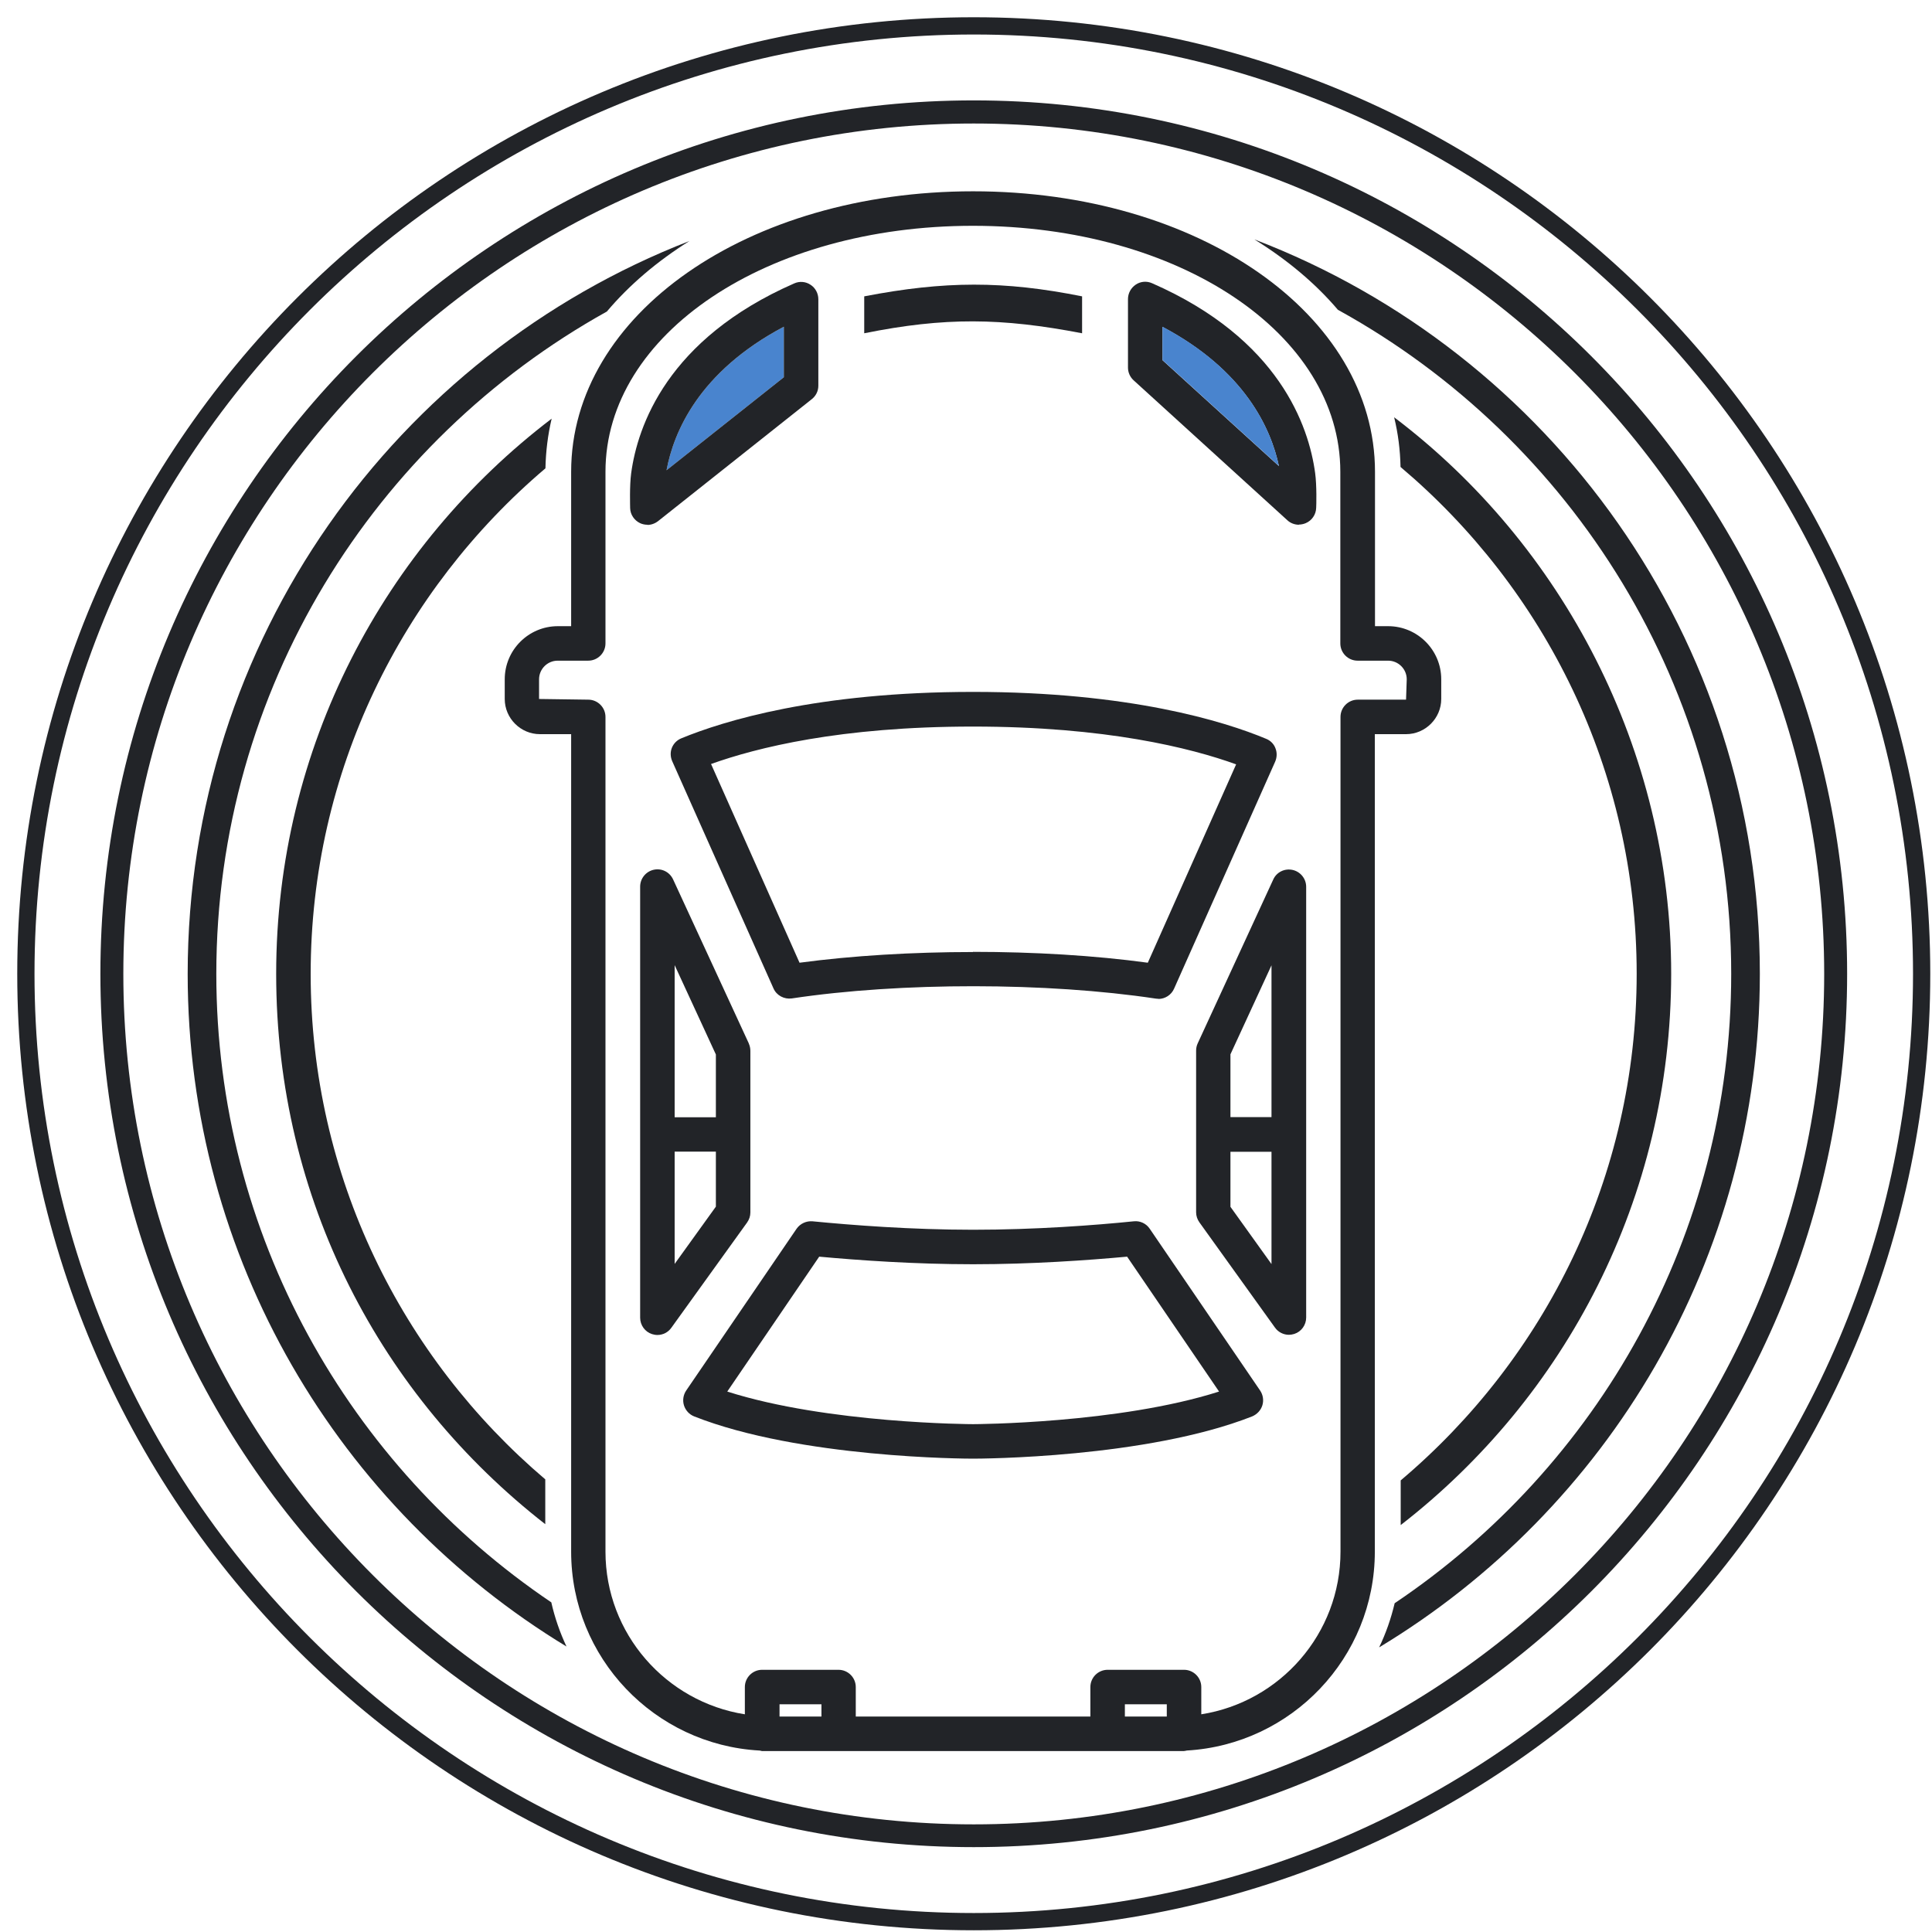
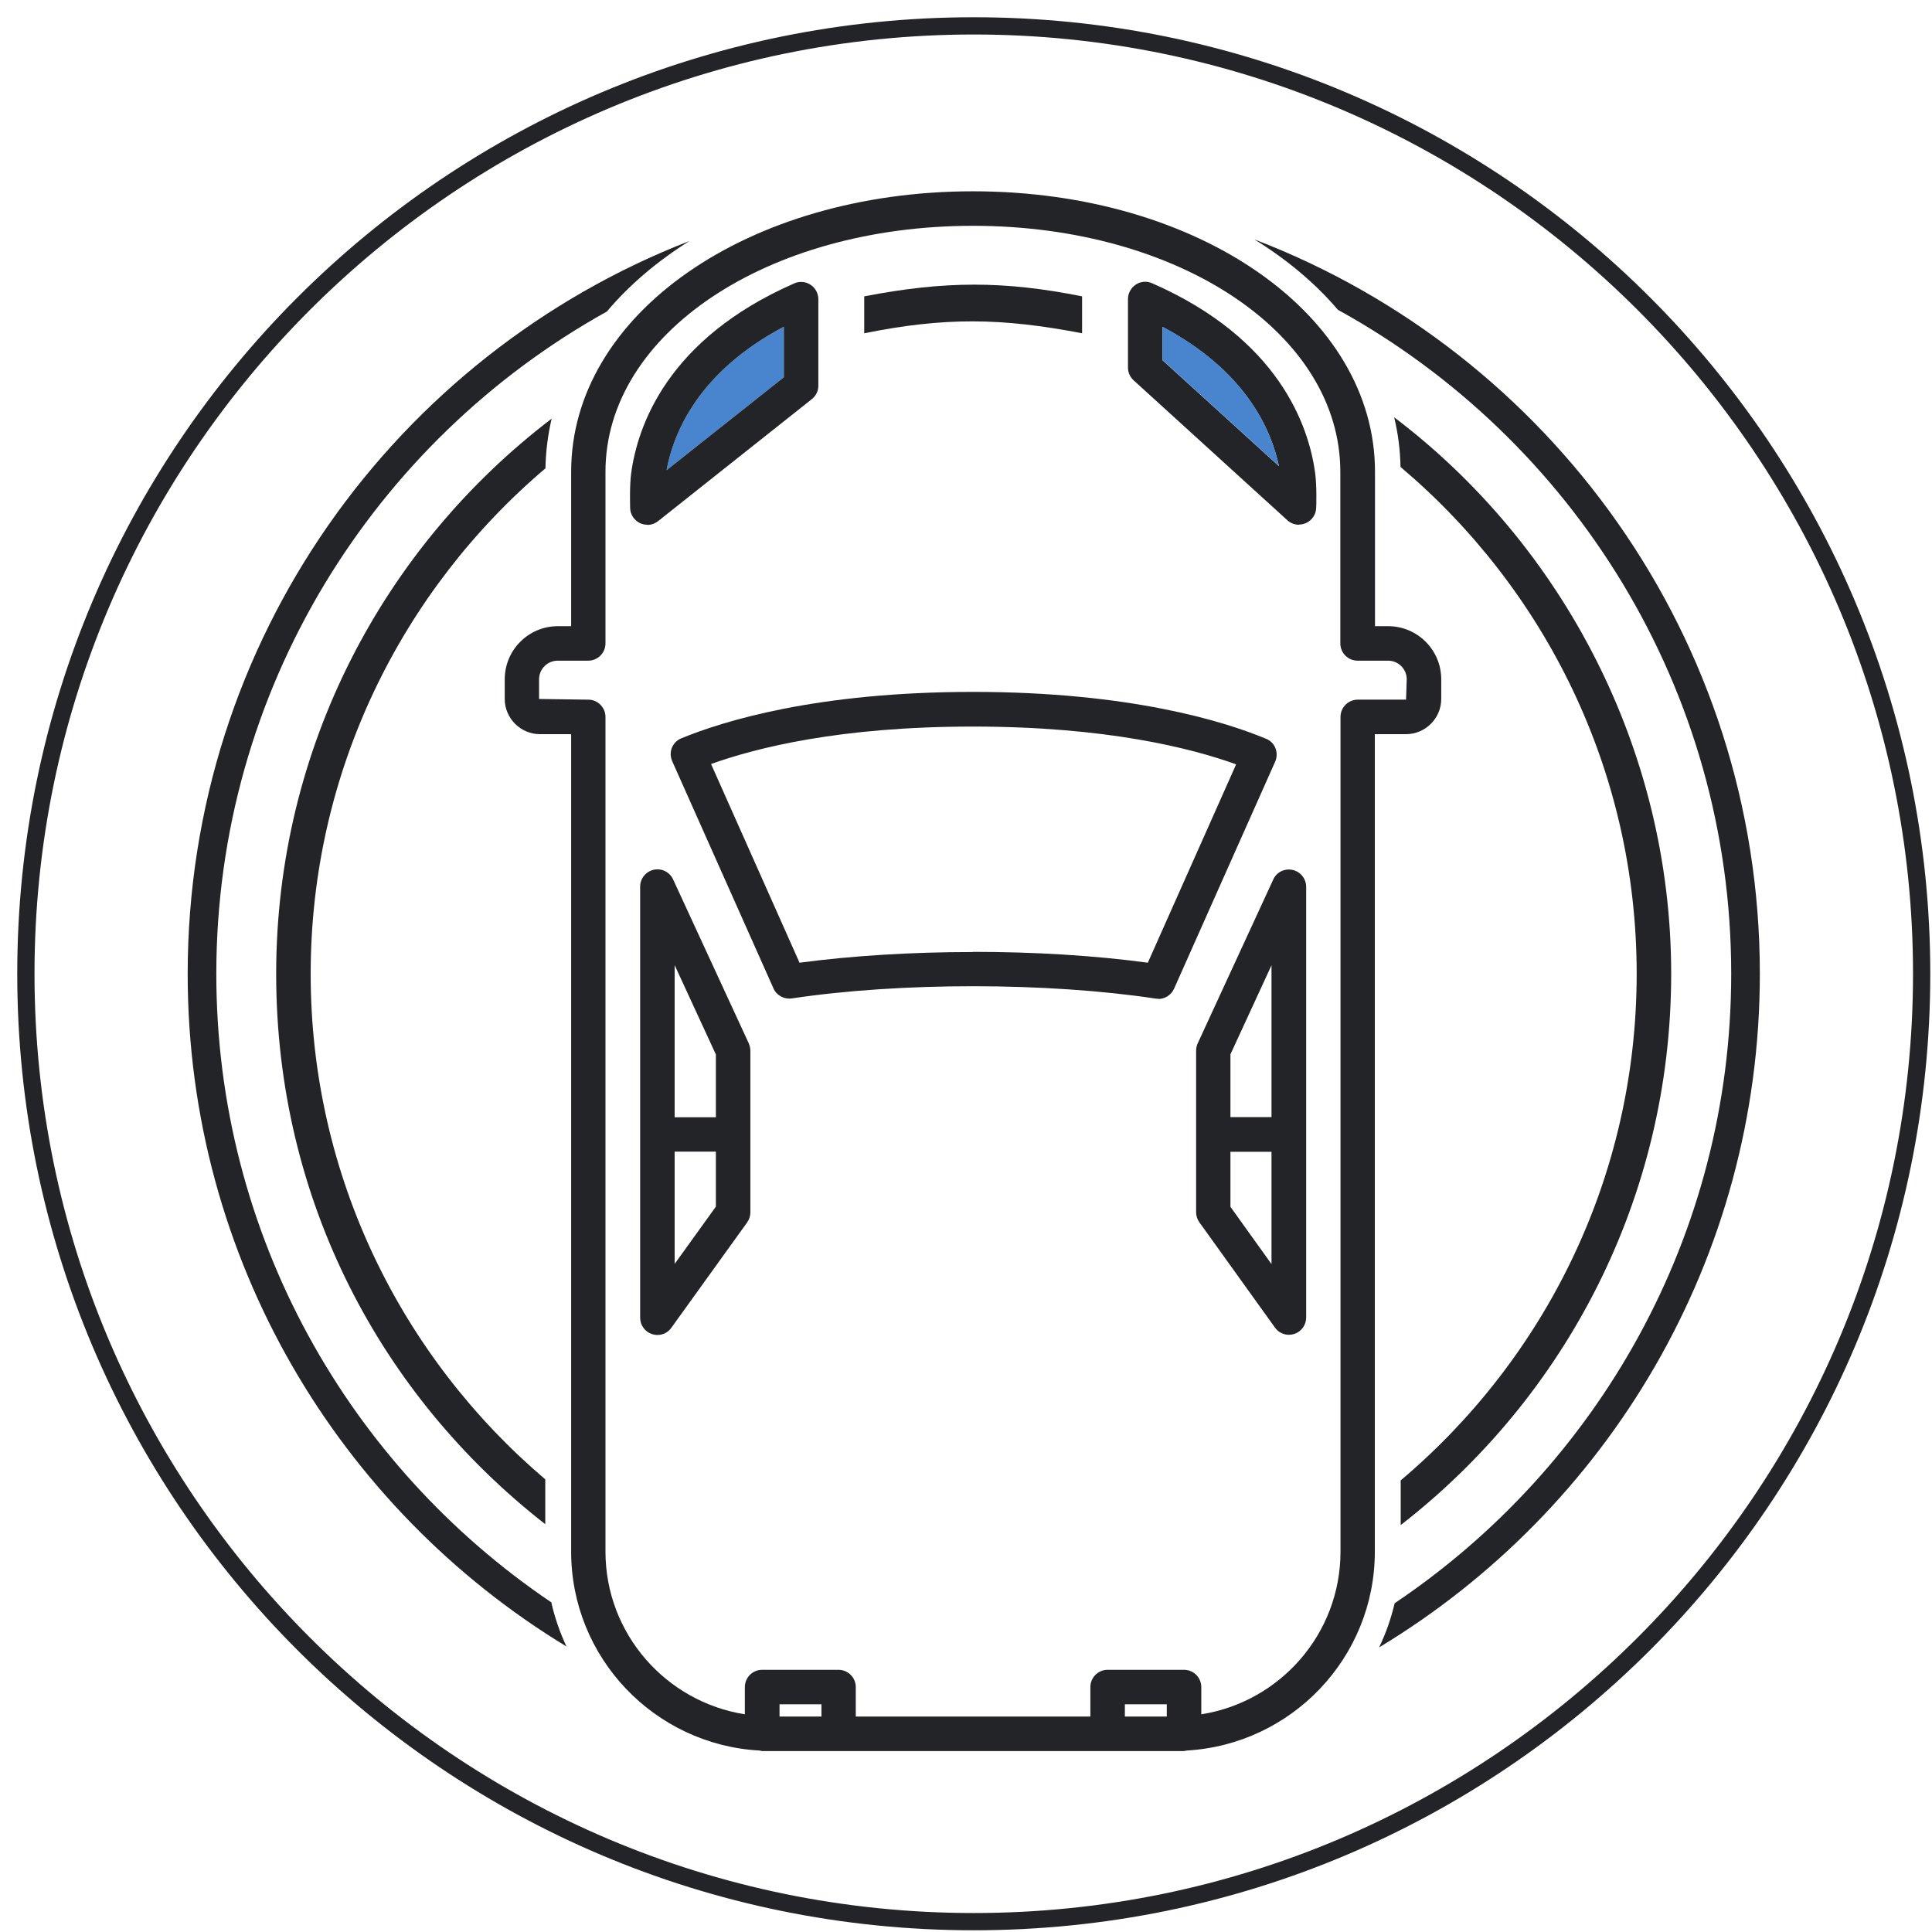
<svg xmlns="http://www.w3.org/2000/svg" width="112" height="112" viewBox="0 0 112 112" fill="none">
  <path d="M56.45 1C25.83 1 1 25.83 1 56.45C1 87.07 25.83 111.9 56.45 111.9C87.07 111.9 111.9 87.07 111.9 56.45C111.9 25.83 87.07 1 56.45 1ZM56.45 110.9C26.43 110.9 2 86.47 2 56.45C2 26.43 26.43 2 56.45 2C86.47 2 110.9 26.43 110.9 56.45C110.9 86.47 86.47 110.9 56.45 110.9Z" fill="#222428" />
-   <path d="M56.45 5.82C28.49 5.82 5.82 28.49 5.82 56.45C5.82 84.41 28.49 107.08 56.45 107.08C84.41 107.08 107.08 84.41 107.08 56.45C107.08 28.49 84.41 5.82 56.45 5.82ZM56.45 105.76C29.26 105.76 7.15 83.64 7.15 56.46C7.15 29.28 29.27 7.16 56.45 7.16C83.63 7.16 105.75 29.28 105.75 56.46C105.75 83.64 83.63 105.76 56.45 105.76Z" fill="#222428" />
  <path d="M80.82 24.19C81.05 25.13 81.17 26.09 81.19 27.07C89.55 34.13 94.88 44.67 94.88 56.45C94.88 68.23 89.56 78.76 81.2 85.82V88.41C90.74 81.01 96.88 69.45 96.88 56.45C96.88 43.45 90.57 31.57 80.82 24.19Z" fill="#222428" />
  <path d="M31.61 85.76C23.3 78.7 18.01 68.189 18.01 56.459C18.01 44.73 23.3 34.209 31.62 27.149C31.64 26.169 31.76 25.209 31.98 24.27C22.28 31.66 16.01 43.319 16.01 56.459C16.01 69.6 22.12 80.96 31.61 88.359V85.76Z" fill="#222428" />
  <path d="M31.96 92.89C20.25 84.99 12.54 71.61 12.54 56.46C12.54 39.96 21.69 25.56 35.18 18.06C36.48 16.52 38.09 15.15 39.97 13.97C22.95 20.58 10.88 37.1 10.88 56.46C10.88 72.99 19.68 87.46 32.84 95.45C32.46 94.64 32.16 93.78 31.96 92.89Z" fill="#222428" />
  <path d="M72.72 13.88C74.61 15.05 76.25 16.42 77.56 17.96C91.14 25.44 100.36 39.89 100.36 56.45C100.36 71.64 92.6 85.05 80.85 92.94C80.64 93.83 80.34 94.69 79.95 95.5C93.18 87.52 102.02 73.02 102.02 56.45C102.02 37.01 89.85 20.43 72.72 13.88Z" fill="#222428" />
  <path d="M45.44 21.87V18.94C40.49 21.56 39.05 25.07 38.64 27.26L45.44 21.87Z" fill="#4984CE" />
  <path d="M75.3 30.42C75.06 30.42 74.81 30.33 74.63 30.16L65.72 22.05C65.51 21.86 65.39 21.59 65.39 21.31V17.34C65.39 17 65.56 16.69 65.84 16.5C66.12 16.31 66.48 16.28 66.79 16.42C74.16 19.65 75.87 24.7 76.24 27.42C76.34 28.15 76.31 29.31 76.3 29.44C76.29 29.83 76.05 30.18 75.69 30.33C75.57 30.38 75.43 30.41 75.3 30.41V30.42ZM67.39 20.88L74.14 27.02C73.67 24.82 72.15 21.47 67.39 18.95V20.88Z" fill="#222428" />
  <path d="M37.53 30.42C37.39 30.42 37.24 30.39 37.11 30.33C36.77 30.17 36.54 29.83 36.53 29.46C36.53 29.33 36.49 28.17 36.59 27.43C36.96 24.71 38.67 19.66 46.04 16.43C46.35 16.29 46.71 16.32 46.99 16.51C47.27 16.69 47.44 17.01 47.44 17.35V22.36C47.44 22.67 47.3 22.95 47.06 23.14L38.15 30.21C37.97 30.35 37.75 30.43 37.53 30.43V30.42ZM45.44 18.94C40.49 21.56 39.05 25.07 38.64 27.26L45.44 21.87V18.94Z" fill="#222428" />
  <path d="M67.39 18.94V20.87L74.14 27.01C73.67 24.81 72.15 21.46 67.39 18.94Z" fill="#4984CE" />
  <path d="M62.73 19.32C58.05 18.42 54.77 18.38 50.1 19.32V17.18C54.76 16.28 58.19 16.27 62.73 17.18V19.33V19.32Z" fill="#222428" />
  <path d="M80.48 36.3H79.71V27.35C79.71 18.23 69.48 11.09 56.41 11.09C43.34 11.09 33.11 18.23 33.11 27.35V36.3H32.34C30.64 36.3 29.26 37.68 29.26 39.38V40.52C29.26 41.64 30.18 42.56 31.3 42.56H33.11V89.95C33.11 96.11 37.95 101.14 44.02 101.48C44.08 101.48 44.13 101.51 44.18 101.51H68.63C68.69 101.51 68.74 101.49 68.8 101.48C74.87 101.13 79.7 96.1 79.7 89.95V42.56H81.51C82.63 42.56 83.55 41.64 83.55 40.52V39.38C83.55 37.68 82.17 36.3 80.47 36.3H80.48ZM45.19 99.51V98.8H47.62V99.51H45.19ZM65.21 99.51V98.8H67.64V99.51H65.21ZM81.52 40.56H78.71C78.16 40.56 77.71 41.01 77.71 41.56V89.95C77.71 94.71 74.21 98.66 69.64 99.38V97.8C69.64 97.25 69.19 96.8 68.64 96.8H64.21C63.66 96.8 63.21 97.25 63.21 97.8V99.51H49.61V97.8C49.61 97.25 49.16 96.8 48.61 96.8H44.18C43.63 96.8 43.18 97.25 43.18 97.8V99.38C38.61 98.66 35.1 94.71 35.1 89.95V41.56C35.1 41.01 34.65 40.56 34.1 40.56L31.25 40.52V39.38C31.25 38.79 31.73 38.3 32.33 38.3H34.1C34.65 38.3 35.1 37.85 35.1 37.3V27.35C35.1 19.36 44.45 13.09 56.4 13.09C68.35 13.09 77.7 19.35 77.7 27.35V37.3C77.7 37.85 78.15 38.3 78.7 38.3H80.47C81.06 38.3 81.55 38.78 81.55 39.38L81.51 40.56H81.52Z" fill="#222428" />
  <path d="M43.41 60.49L39.02 50.98C38.82 50.55 38.36 50.32 37.9 50.42C37.44 50.52 37.11 50.93 37.11 51.4V76.39C37.11 76.82 37.39 77.21 37.8 77.34C37.9 77.37 38 77.39 38.11 77.39C38.43 77.39 38.73 77.24 38.92 76.97L43.31 70.87C43.43 70.7 43.5 70.5 43.5 70.29V60.92C43.5 60.78 43.47 60.63 43.41 60.5V60.49ZM41.5 61.13V64.77H39.11V55.95L41.5 61.13ZM39.11 73.28V66.76H41.5V69.95L39.11 73.27V73.28Z" fill="#222428" />
  <path d="M74.93 50.43C74.47 50.33 74 50.56 73.81 50.99L69.43 60.49C69.37 60.62 69.34 60.76 69.34 60.91V70.28C69.34 70.49 69.41 70.69 69.53 70.86L73.91 76.96C74.1 77.23 74.41 77.38 74.72 77.38C74.82 77.38 74.93 77.36 75.03 77.33C75.44 77.2 75.72 76.81 75.72 76.38V51.41C75.72 50.94 75.39 50.53 74.93 50.43ZM73.71 55.96V64.76H71.33V61.12L73.71 55.96ZM71.33 69.96V66.77H73.71V73.28L71.33 69.96Z" fill="#222428" />
  <path d="M67.15 57.9C67.15 57.9 67.05 57.9 67 57.89C60.7 56.94 52.22 56.93 45.9 57.88C45.46 57.94 45.02 57.71 44.84 57.3L38.97 44.13C38.86 43.88 38.85 43.6 38.95 43.35C39.05 43.1 39.25 42.9 39.5 42.8C41.93 41.8 47.36 40.11 56.41 40.11C65.46 40.11 70.96 41.81 73.4 42.83C73.65 42.93 73.85 43.13 73.94 43.38C74.04 43.63 74.03 43.91 73.92 44.16L68.06 57.32C67.9 57.68 67.54 57.91 67.15 57.91V57.9ZM56.41 55.18C59.94 55.18 63.46 55.39 66.54 55.81L71.66 44.31C69.03 43.36 64.11 42.12 56.4 42.12C48.69 42.12 43.85 43.35 41.22 44.29L46.35 55.81C49.41 55.4 52.91 55.19 56.4 55.19L56.41 55.18Z" fill="#222428" />
-   <path d="M56.41 84.56C56 84.56 46.38 84.53 40.24 82.11C39.96 82 39.74 81.76 39.65 81.47C39.56 81.18 39.61 80.86 39.78 80.61L46.18 71.23C46.39 70.93 46.75 70.77 47.1 70.8C49.36 71.02 52.8 71.29 56.41 71.29C60.02 71.29 63.47 71.03 65.73 70.8C66.09 70.76 66.45 70.93 66.65 71.23L73.05 80.61C73.22 80.86 73.27 81.18 73.18 81.47C73.09 81.76 72.87 81.99 72.59 82.11C66.44 84.53 56.81 84.56 56.41 84.56ZM42.16 80.67C47.98 82.53 56.32 82.56 56.41 82.56C56.5 82.56 64.85 82.53 70.67 80.67L65.34 72.85C63.05 73.06 59.8 73.29 56.41 73.29C53.02 73.29 49.78 73.06 47.49 72.85L42.16 80.67Z" fill="#222428" />
</svg>